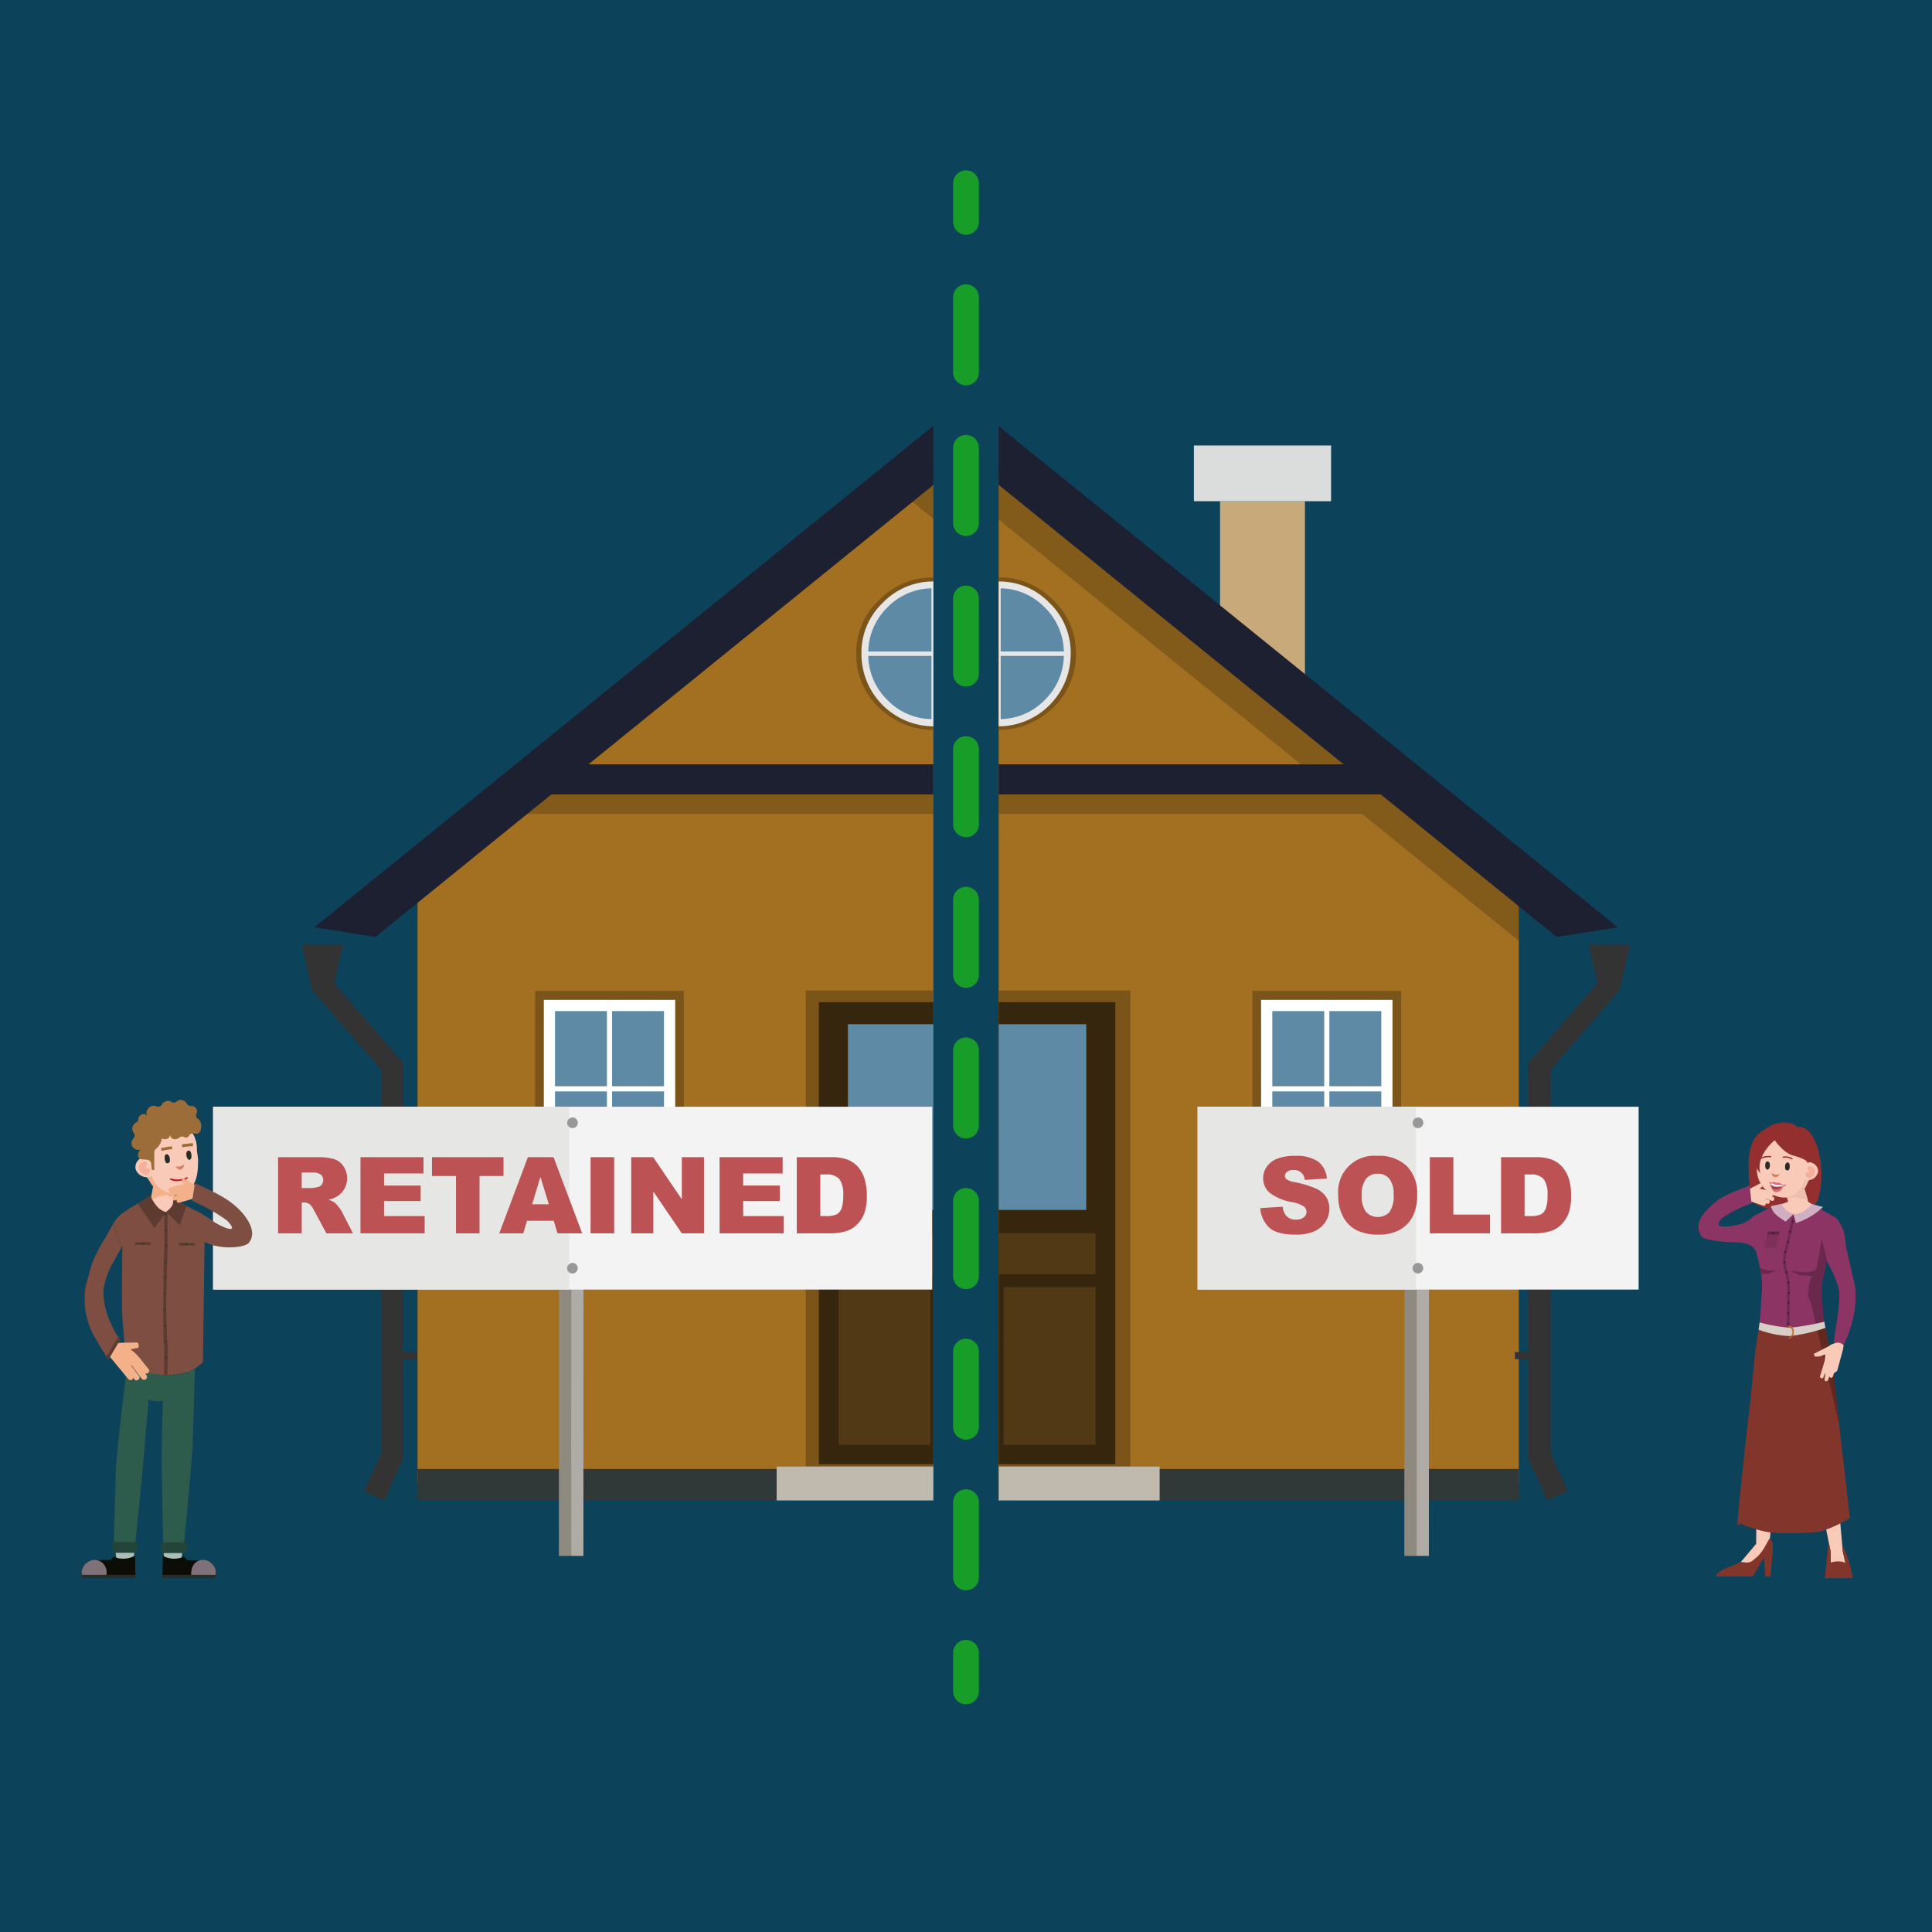
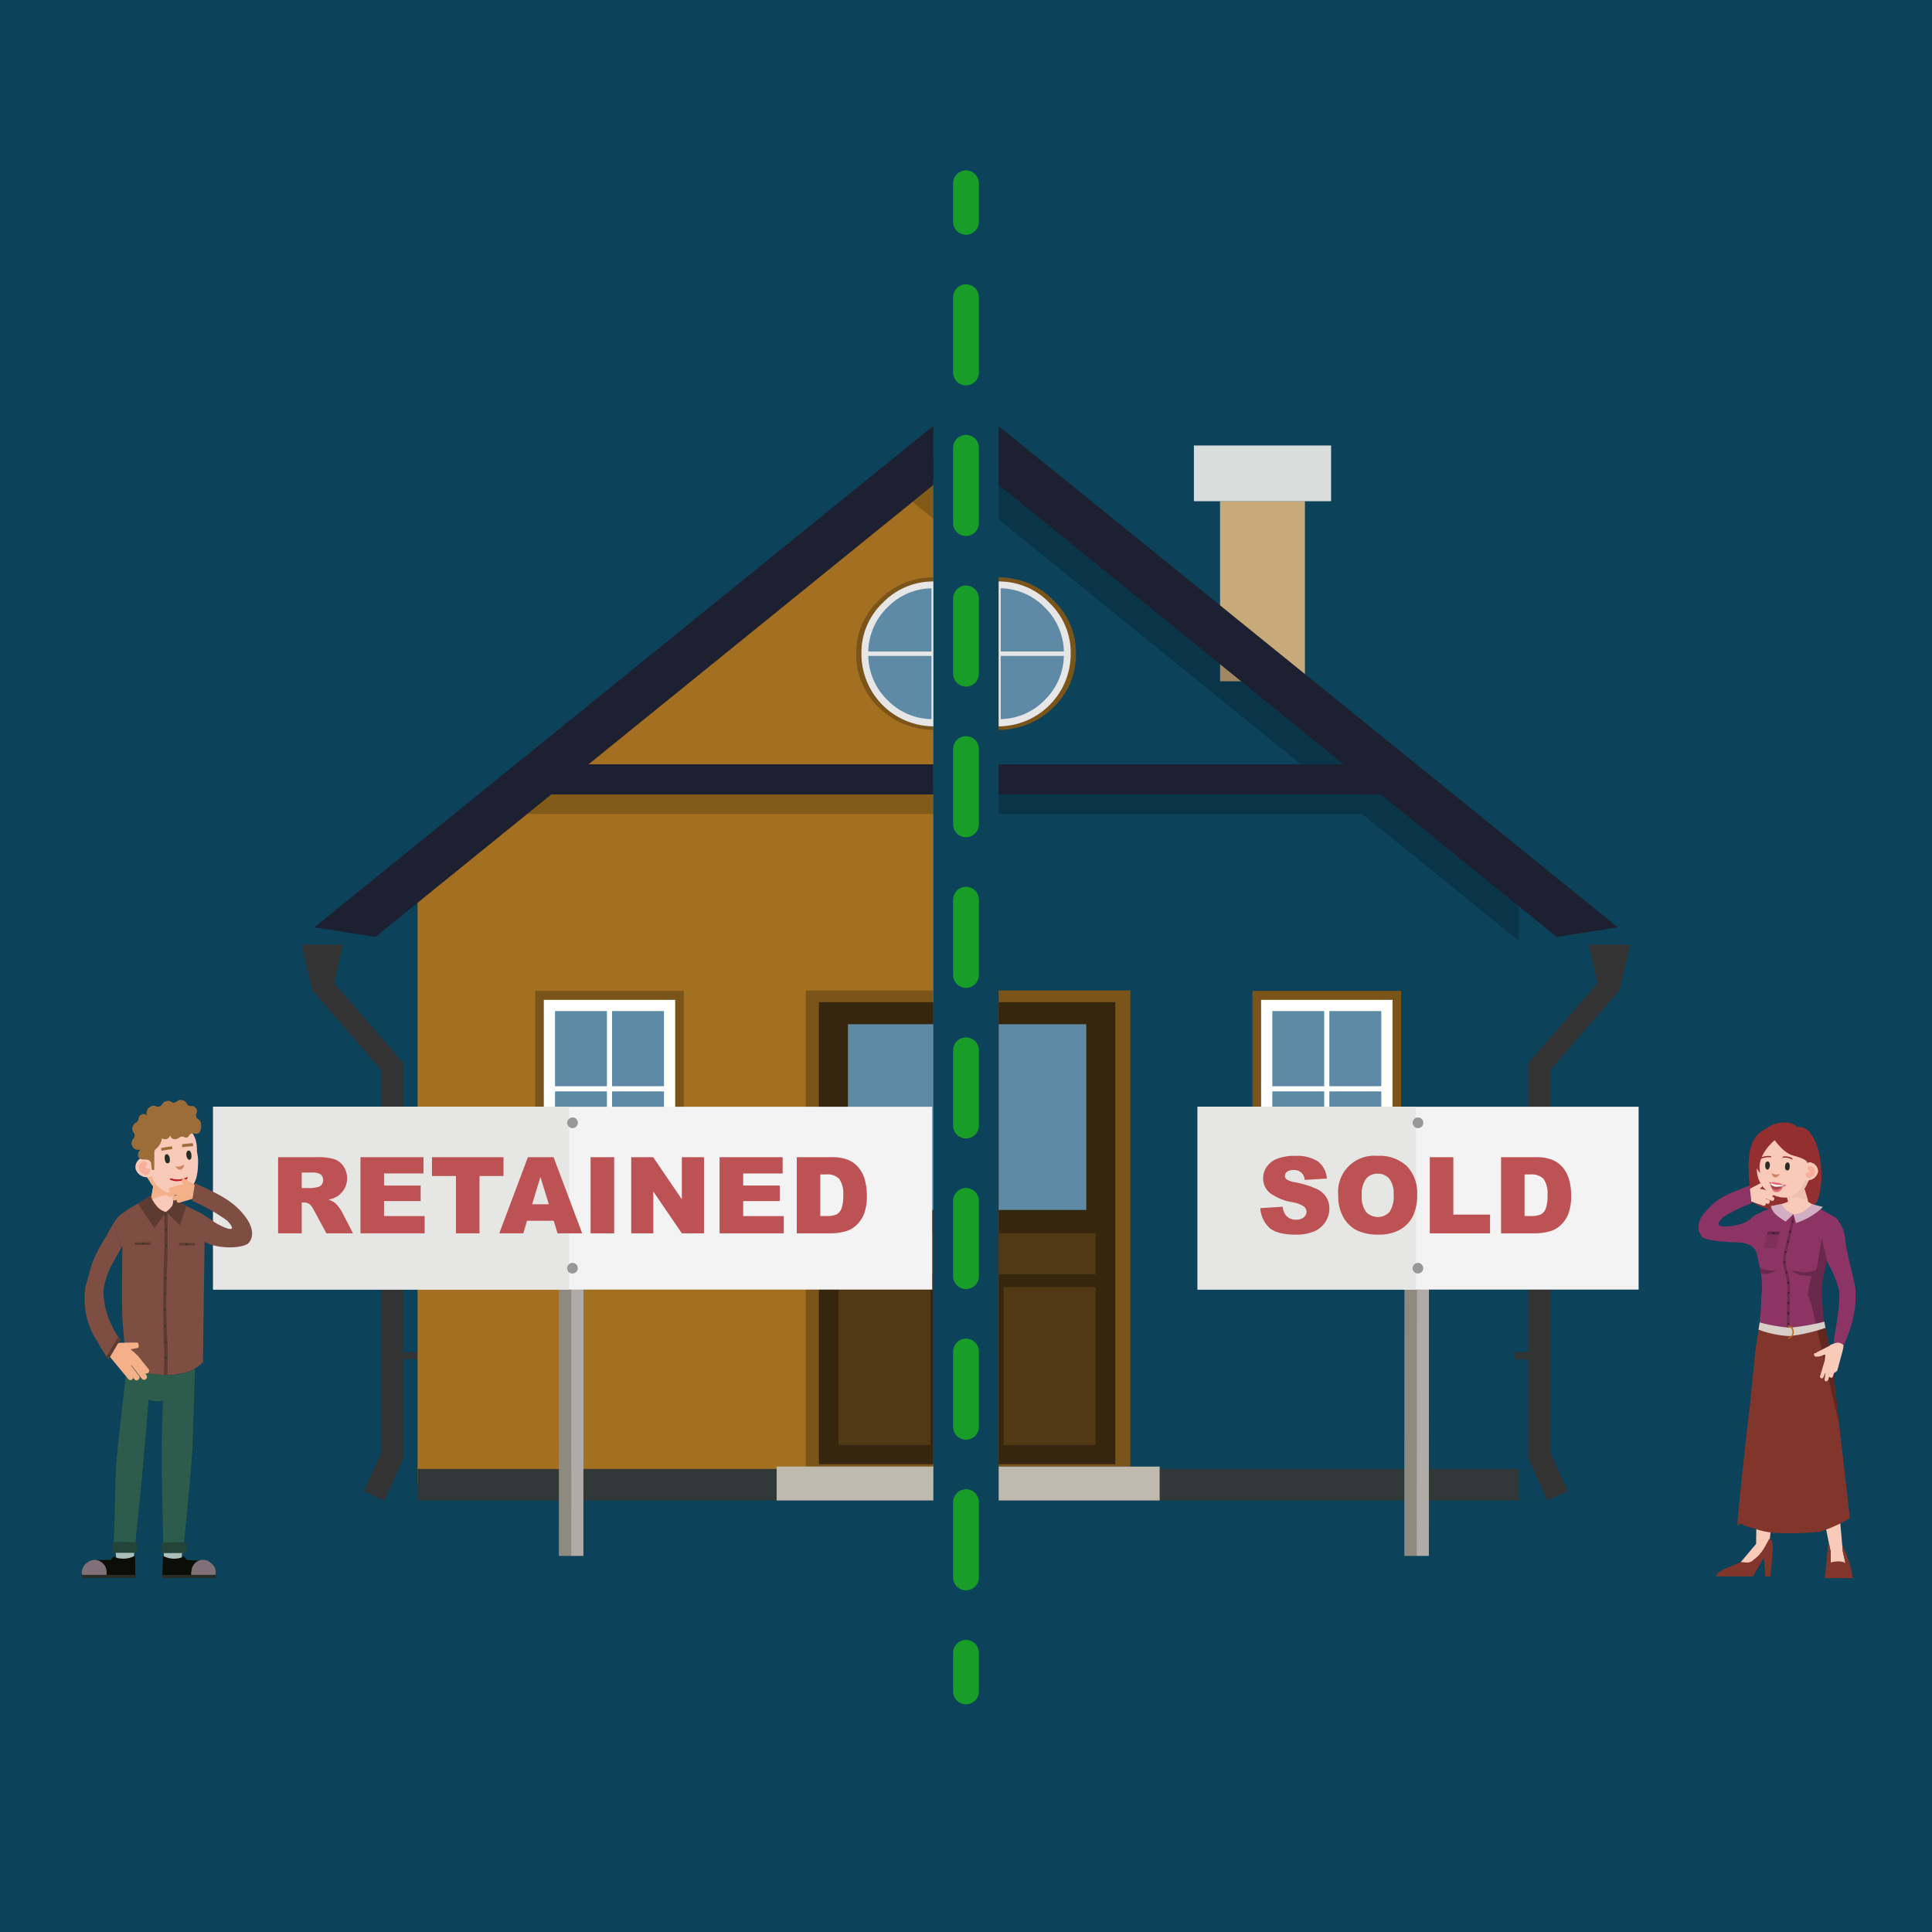
<svg xmlns="http://www.w3.org/2000/svg" width="300" height="300" viewBox="0 0 300 300">
  <defs>
    <style>.cls-1,.cls-23,.cls-3,.cls-4{fill:none;}.cls-2{fill:#0c425a;}.cls-3,.cls-4{stroke:#179d28;stroke-linecap:round;stroke-width:4px;}.cls-23,.cls-3,.cls-4{stroke-miterlimit:10;}.cls-4{stroke-dasharray:11.694 11.694;}.cls-5{clip-path:url(#clip-path);}.cls-6{fill:#c8a97a;}.cls-7{fill:#dbdddc;}.cls-8{fill:#a37021;}.cls-10,.cls-12,.cls-18,.cls-20,.cls-21,.cls-35,.cls-37,.cls-8,.cls-9{fill-rule:evenodd;}.cls-62,.cls-9{opacity:0.2;}.cls-10,.cls-11{fill:#1c2031;}.cls-12{fill:#303838;}.cls-13{fill:#7a5419;}.cls-14{fill:#36260e;}.cls-15,.cls-21{fill:#5f8aa5;}.cls-16{fill:#513915;}.cls-17{fill:#c87e2c;}.cls-18{fill:#c0b9ad;}.cls-19{fill:#e6e6e6;}.cls-20{fill:#fff;}.cls-22{fill:#333;}.cls-23{stroke:#333;stroke-width:1.091px;}.cls-24{clip-path:url(#clip-path-2);}.cls-25{clip-path:url(#clip-path-3);}.cls-26{fill:#271a1f;}.cls-27{fill:#807178;}.cls-28{fill:#282e27;}.cls-29{fill:#8f8a80;}.cls-30{fill:#afaca8;}.cls-31{fill:#f3f3f3;}.cls-32{fill:#e6e6e5;}.cls-33{fill:#989898;}.cls-34{fill:#bc5253;}.cls-35,.cls-53{fill:#facab8;}.cls-36{fill:#f4b089;}.cls-37{fill:#f8ae99;}.cls-38{fill:#d08564;}.cls-39{fill:#272c26;}.cls-40{fill:#9c6d38;}.cls-41{fill:#7d4e41;}.cls-42{fill:#5e3b31;}.cls-43{fill:#363e1d;}.cls-44{fill:#abbeb7;}.cls-45{fill:#2e5c4c;}.cls-46{fill:#0b0d06;}.cls-47{fill:#234539;}.cls-48{fill:#bd1b25;}.cls-49{fill:#8c3565;}.cls-50{fill:#942f2f;}.cls-51{opacity:0.3;}.cls-52{opacity:0.1;}.cls-54{fill:#69284c;}.cls-55{fill:#82352b;}.cls-56{fill:#622820;}.cls-57{fill:#c46d22;}.cls-58{fill:#edbfae;}.cls-59{fill:#e36678;}.cls-60{fill:#fbfcfe;}.cls-61{fill:#a1464e;}.cls-63{opacity:0.4;}.cls-64{fill:#d6cec7;}.cls-65{fill:#d1aec1;}</style>
    <clipPath id="clip-path">
      <rect class="cls-1" x="44.777" y="64.657" width="100.153" height="170.999" />
    </clipPath>
    <clipPath id="clip-path-2">
      <rect class="cls-1" x="155.07" y="64.748" width="100.153" height="170.999" />
    </clipPath>
    <clipPath id="clip-path-3">
      <rect class="cls-1" x="143.481" y="-348.055" width="153.446" height="116.61" rx="11.529" />
    </clipPath>
  </defs>
  <g id="back">
    <rect class="cls-2" x="-9.648" y="-9.648" width="319.296" height="319.296" />
  </g>
  <g id="Layer_1" data-name="Layer 1">
    <line class="cls-3" x1="150" y1="28.453" x2="150" y2="34.453" />
    <line class="cls-4" x1="150" y1="46.147" x2="150" y2="250.795" />
    <line class="cls-3" x1="150" y1="256.642" x2="150" y2="262.642" />
    <g class="cls-5">
-       <rect class="cls-6" x="179.449" y="77.828" width="13.181" height="27.961" />
      <rect class="cls-7" x="175.388" y="69.176" width="21.302" height="8.652" />
      <polygon class="cls-8" points="225.832 230.406 64.834 230.406 64.834 136.79 144.998 74.438 225.832 135.366 225.832 230.406" />
      <polygon class="cls-9" points="225.832 136.922 207.901 122.407 207.901 121.715 207.047 121.715 144.976 71.47 138.273 75.158 195.746 121.715 78.097 121.715 78.097 126.392 201.519 126.392 225.832 146.087 225.832 136.922" />
      <polygon class="cls-10" points="241.212 143.996 144.976 66.094 48.811 143.996 58.301 145.483 145.011 75.241 231.722 145.483 241.212 143.996" />
      <rect class="cls-11" x="84.605" y="118.679" width="123.296" height="4.677" />
      <polygon class="cls-12" points="225.832 232.993 225.832 228.099 64.834 228.099 64.834 232.993 225.832 232.993 225.832 232.993" />
      <rect class="cls-13" x="125.118" y="153.797" width="40.4" height="73.933" />
      <g id="Symbol_9_0_Layer2_0_MEMBER_8_MEMBER_12_MEMBER_0_FILL" data-name="Symbol 9 0 Layer2 0 MEMBER 8 MEMBER 12 MEMBER 0 FILL">
        <path class="cls-14" d="M127.154,155.616h36.025V227.36H127.154Z" />
      </g>
      <g id="Symbol_9_0_Layer2_0_MEMBER_8_MEMBER_12_MEMBER_1_MEMBER_1_FILL" data-name="Symbol 9 0 Layer2 0 MEMBER 8 MEMBER 12 MEMBER 1 MEMBER 1 FILL">
        <path class="cls-15" d="M158.674,159.038V187.88H131.665V159.038Z" />
      </g>
      <g id="Symbol_9_0_Layer2_0_MEMBER_8_MEMBER_12_MEMBER_2_MEMBER_0_FILL" data-name="Symbol 9 0 Layer2 0 MEMBER 8 MEMBER 12 MEMBER 2 MEMBER 0 FILL">
        <path class="cls-16" d="M145.841,224.357V199.851h14.275v24.507Z" />
      </g>
      <g id="Symbol_9_0_Layer2_0_MEMBER_8_MEMBER_12_MEMBER_2_MEMBER_1_FILL" data-name="Symbol 9 0 Layer2 0 MEMBER 8 MEMBER 12 MEMBER 2 MEMBER 1 FILL">
        <path class="cls-16" d="M130.218,224.357V199.851h14.275v24.507Z" />
      </g>
      <g id="Symbol_9_0_Layer2_0_MEMBER_8_MEMBER_12_MEMBER_2_MEMBER_1_FILL-2" data-name="Symbol 9 0 Layer2 0 MEMBER 8 MEMBER 12 MEMBER 2 MEMBER 1 FILL">
        <path class="cls-16" d="M130.219,197.861V191.489H160.117v6.372Z" />
      </g>
      <g id="Symbol_9_0_Layer2_0_MEMBER_8_MEMBER_13_FILL" data-name="Symbol 9 0 Layer2 0 MEMBER 8 MEMBER 13 FILL">
        <path class="cls-17" d="M129.36,194.581a2.57,2.57,0,0,1,.858-1.96,2.812,2.812,0,0,1,4.044,0,2.57,2.57,0,0,1,.858,1.96,2.639,2.639,0,0,1-.858,2.022,2.765,2.765,0,0,1-2.022.858,2.93,2.93,0,0,1-2.88-2.88Z" />
      </g>
      <polygon class="cls-18" points="170.07 232.993 170.07 227.73 120.596 227.73 120.596 232.993 170.07 232.993 170.07 232.993" />
      <g id="Symbol_9_0_Layer2_0_MEMBER_8_MEMBER_21_MEMBER_0_FILL" data-name="Symbol 9 0 Layer2 0 MEMBER 8 MEMBER 21 MEMBER 0 FILL">
        <path class="cls-13" d="M145.011,89.666a11.57,11.57,0,0,0-8.498,3.499,11.196,11.196,0,0,0-3.562,8.373,11.326,11.326,0,0,0,3.562,8.373,12.226,12.226,0,0,0,16.997,0,11.327,11.327,0,0,0,3.562-8.373,11.196,11.196,0,0,0-3.562-8.373A11.57,11.57,0,0,0,145.011,89.666Z" />
      </g>
      <g id="Symbol_9_0_Layer2_0_MEMBER_8_MEMBER_21_MEMBER_1_FILL" data-name="Symbol 9 0 Layer2 0 MEMBER 8 MEMBER 21 MEMBER 1 FILL">
        <path class="cls-19" d="M145.011,90.291a10.826,10.826,0,0,0-7.936,3.312,10.693,10.693,0,0,0-3.312,7.936,11.248,11.248,0,0,0,22.496,0,10.694,10.694,0,0,0-3.312-7.936A10.826,10.826,0,0,0,145.011,90.291Z" />
      </g>
      <g id="Symbol_9_0_Layer2_0_MEMBER_8_MEMBER_21_MEMBER_2_MEMBER_0_FILL" data-name="Symbol 9 0 Layer2 0 MEMBER 8 MEMBER 21 MEMBER 2 MEMBER 0 FILL">
        <path class="cls-15" d="M144.636,101.852h-9.811a9.84,9.84,0,0,0,2.999,6.874,9.732,9.732,0,0,0,6.811,2.937Z" />
      </g>
      <g id="Symbol_9_0_Layer2_0_MEMBER_8_MEMBER_21_MEMBER_2_MEMBER_1_FILL" data-name="Symbol 9 0 Layer2 0 MEMBER 8 MEMBER 21 MEMBER 2 MEMBER 1 FILL">
        <path class="cls-15" d="M144.636,101.164V91.353a9.732,9.732,0,0,0-6.811,2.937,9.84,9.84,0,0,0-2.999,6.874Z" />
      </g>
      <g id="Symbol_9_0_Layer2_0_MEMBER_8_MEMBER_21_MEMBER_2_MEMBER_2_FILL" data-name="Symbol 9 0 Layer2 0 MEMBER 8 MEMBER 21 MEMBER 2 MEMBER 2 FILL">
        <path class="cls-15" d="M155.197,101.852h-9.811v9.811a9.732,9.732,0,0,0,6.811-2.937A9.84,9.84,0,0,0,155.197,101.852Z" />
      </g>
      <g id="Symbol_9_0_Layer2_0_MEMBER_8_MEMBER_21_MEMBER_2_MEMBER_3_FILL" data-name="Symbol 9 0 Layer2 0 MEMBER 8 MEMBER 21 MEMBER 2 MEMBER 3 FILL">
        <path class="cls-15" d="M145.386,91.353v9.811h9.811a9.84,9.84,0,0,0-3-6.874A9.732,9.732,0,0,0,145.386,91.353Z" />
      </g>
      <rect class="cls-13" x="83.098" y="153.861" width="23.09" height="42.905" transform="translate(189.285 350.627) rotate(-180)" />
      <polygon class="cls-20" points="104.844 155.258 84.442 155.258 84.442 195.37 104.844 195.37 104.844 155.258 104.844 155.258" />
      <path class="cls-21" d="M103.105,156.996v11.68H95.042v-11.68Zm-8.863,0v11.68H86.181v-11.68Zm-8.061,12.477H94.242v11.68H86.181v-11.68Zm0,12.48H94.242v11.678H86.181V181.953Zm8.861,11.678V181.953h8.064v11.678Zm8.064-12.477H95.042v-11.68h8.064v11.68Z" />
      <rect class="cls-13" x="184.478" y="153.861" width="23.09" height="42.905" transform="translate(392.047 350.627) rotate(-180)" />
      <polygon class="cls-20" points="206.224 155.258 185.822 155.258 185.822 195.37 206.224 195.37 206.224 155.258 206.224 155.258" />
      <path class="cls-21" d="M204.486,156.996v11.68h-8.064v-11.68Zm-8.863,0v11.68h-8.061v-11.68Zm-8.061,12.477h8.061v11.68h-8.061v-11.68Zm0,12.48h8.061v11.678h-8.061V181.953Zm8.861,11.678V181.953h8.064v11.678Zm8.064-12.477h-8.064v-11.68h8.064v11.68Z" />
      <polygon class="cls-22" points="53.262 146.694 51.789 153.061 51.662 152.409 62.511 164.935 62.637 165.248 62.637 165.587 62.637 226.07 62.637 226.445 62.483 226.786 59.677 232.993 56.51 231.561 59.316 225.354 59.162 226.07 59.162 165.587 59.289 166.238 48.441 153.713 48.314 153.061 46.842 146.694 53.262 146.694" />
      <line class="cls-23" x1="60.9" y1="175.552" x2="64.722" y2="175.552" />
      <line class="cls-23" x1="60.9" y1="210.499" x2="64.722" y2="210.499" />
      <polygon class="cls-22" points="236.69 146.694 238.163 153.061 238.29 152.409 227.441 164.935 227.314 165.248 227.314 165.587 227.314 226.07 227.314 226.445 227.468 226.786 230.275 232.993 233.442 231.561 230.635 225.354 230.79 226.07 230.79 165.587 230.663 166.238 241.511 153.713 241.638 153.061 243.11 146.694 236.69 146.694" />
      <line class="cls-23" x1="229.052" y1="175.552" x2="225.229" y2="175.552" />
      <line class="cls-23" x1="229.052" y1="210.499" x2="225.229" y2="210.499" />
    </g>
    <g class="cls-24">
      <rect class="cls-6" x="189.449" y="77.828" width="13.181" height="27.961" />
      <rect class="cls-7" x="185.388" y="69.176" width="21.302" height="8.652" />
-       <polygon class="cls-8" points="235.832 230.406 74.834 230.406 74.834 136.79 154.998 74.438 235.832 135.366 235.832 230.406" />
      <polygon class="cls-9" points="235.832 136.922 217.901 122.407 217.901 121.715 217.047 121.715 154.976 71.47 148.273 75.158 205.746 121.715 88.097 121.715 88.097 126.392 211.519 126.392 235.832 146.087 235.832 136.922" />
      <polygon class="cls-10" points="251.212 143.996 154.976 66.094 58.811 143.996 68.301 145.483 155.011 75.241 241.722 145.483 251.212 143.996" />
      <rect class="cls-11" x="94.605" y="118.679" width="123.296" height="4.677" />
      <polygon class="cls-12" points="235.832 232.993 235.832 228.099 74.834 228.099 74.834 232.993 235.832 232.993 235.832 232.993" />
      <rect class="cls-13" x="135.118" y="153.797" width="40.4" height="73.933" />
      <g id="Symbol_9_0_Layer2_0_MEMBER_8_MEMBER_12_MEMBER_0_FILL-2" data-name="Symbol 9 0 Layer2 0 MEMBER 8 MEMBER 12 MEMBER 0 FILL">
        <path class="cls-14" d="M137.154,155.616h36.025V227.36H137.154Z" />
      </g>
      <g id="Symbol_9_0_Layer2_0_MEMBER_8_MEMBER_12_MEMBER_1_MEMBER_1_FILL-2" data-name="Symbol 9 0 Layer2 0 MEMBER 8 MEMBER 12 MEMBER 1 MEMBER 1 FILL">
        <path class="cls-15" d="M168.674,159.038V187.88H141.665V159.038Z" />
      </g>
      <g id="Symbol_9_0_Layer2_0_MEMBER_8_MEMBER_12_MEMBER_2_MEMBER_0_FILL-2" data-name="Symbol 9 0 Layer2 0 MEMBER 8 MEMBER 12 MEMBER 2 MEMBER 0 FILL">
        <path class="cls-16" d="M155.841,224.357V199.851h14.275v24.507Z" />
      </g>
      <g id="Symbol_9_0_Layer2_0_MEMBER_8_MEMBER_12_MEMBER_2_MEMBER_1_FILL-3" data-name="Symbol 9 0 Layer2 0 MEMBER 8 MEMBER 12 MEMBER 2 MEMBER 1 FILL">
        <path class="cls-16" d="M140.218,224.357V199.851h14.275v24.507Z" />
      </g>
      <g id="Symbol_9_0_Layer2_0_MEMBER_8_MEMBER_12_MEMBER_2_MEMBER_1_FILL-4" data-name="Symbol 9 0 Layer2 0 MEMBER 8 MEMBER 12 MEMBER 2 MEMBER 1 FILL">
        <path class="cls-16" d="M140.219,197.861V191.489H170.117v6.372Z" />
      </g>
      <g id="Symbol_9_0_Layer2_0_MEMBER_8_MEMBER_13_FILL-2" data-name="Symbol 9 0 Layer2 0 MEMBER 8 MEMBER 13 FILL">
        <path class="cls-17" d="M139.36,194.581a2.57,2.57,0,0,1,.858-1.96,2.812,2.812,0,0,1,4.044,0,2.57,2.57,0,0,1,.858,1.96,2.639,2.639,0,0,1-.858,2.022,2.765,2.765,0,0,1-2.022.858,2.93,2.93,0,0,1-2.88-2.88Z" />
      </g>
      <polygon class="cls-18" points="180.07 232.993 180.07 227.73 130.596 227.73 130.596 232.993 180.07 232.993 180.07 232.993" />
      <g id="Symbol_9_0_Layer2_0_MEMBER_8_MEMBER_21_MEMBER_0_FILL-2" data-name="Symbol 9 0 Layer2 0 MEMBER 8 MEMBER 21 MEMBER 0 FILL">
        <path class="cls-13" d="M155.011,89.666a11.57,11.57,0,0,0-8.498,3.499,11.196,11.196,0,0,0-3.562,8.373,11.326,11.326,0,0,0,3.562,8.373,12.226,12.226,0,0,0,16.997,0,11.327,11.327,0,0,0,3.562-8.373,11.196,11.196,0,0,0-3.562-8.373A11.57,11.57,0,0,0,155.011,89.666Z" />
      </g>
      <g id="Symbol_9_0_Layer2_0_MEMBER_8_MEMBER_21_MEMBER_1_FILL-2" data-name="Symbol 9 0 Layer2 0 MEMBER 8 MEMBER 21 MEMBER 1 FILL">
        <path class="cls-19" d="M155.011,90.291a10.826,10.826,0,0,0-7.936,3.312,10.693,10.693,0,0,0-3.312,7.936,11.248,11.248,0,0,0,22.496,0,10.694,10.694,0,0,0-3.312-7.936A10.826,10.826,0,0,0,155.011,90.291Z" />
      </g>
      <g id="Symbol_9_0_Layer2_0_MEMBER_8_MEMBER_21_MEMBER_2_MEMBER_0_FILL-2" data-name="Symbol 9 0 Layer2 0 MEMBER 8 MEMBER 21 MEMBER 2 MEMBER 0 FILL">
        <path class="cls-15" d="M154.636,101.852h-9.811a9.84,9.84,0,0,0,2.999,6.874,9.732,9.732,0,0,0,6.811,2.937Z" />
      </g>
      <g id="Symbol_9_0_Layer2_0_MEMBER_8_MEMBER_21_MEMBER_2_MEMBER_1_FILL-2" data-name="Symbol 9 0 Layer2 0 MEMBER 8 MEMBER 21 MEMBER 2 MEMBER 1 FILL">
        <path class="cls-15" d="M154.636,101.164V91.353a9.732,9.732,0,0,0-6.811,2.937,9.84,9.84,0,0,0-2.999,6.874Z" />
      </g>
      <g id="Symbol_9_0_Layer2_0_MEMBER_8_MEMBER_21_MEMBER_2_MEMBER_2_FILL-2" data-name="Symbol 9 0 Layer2 0 MEMBER 8 MEMBER 21 MEMBER 2 MEMBER 2 FILL">
        <path class="cls-15" d="M165.197,101.852h-9.811v9.811a9.732,9.732,0,0,0,6.811-2.937A9.84,9.84,0,0,0,165.197,101.852Z" />
      </g>
      <g id="Symbol_9_0_Layer2_0_MEMBER_8_MEMBER_21_MEMBER_2_MEMBER_3_FILL-2" data-name="Symbol 9 0 Layer2 0 MEMBER 8 MEMBER 21 MEMBER 2 MEMBER 3 FILL">
        <path class="cls-15" d="M155.386,91.353v9.811h9.811a9.84,9.84,0,0,0-3-6.874A9.732,9.732,0,0,0,155.386,91.353Z" />
      </g>
      <rect class="cls-13" x="93.098" y="153.861" width="23.09" height="42.905" transform="translate(209.285 350.627) rotate(-180)" />
      <polygon class="cls-20" points="114.844 155.258 94.442 155.258 94.442 195.37 114.844 195.37 114.844 155.258 114.844 155.258" />
      <path class="cls-21" d="M113.105,156.996v11.68h-8.064v-11.68Zm-8.863,0v11.68H96.181v-11.68Zm-8.061,12.477h8.061v11.68H96.181v-11.68Zm0,12.48h8.061v11.678H96.181V181.953Zm8.861,11.678V181.953h8.064v11.678Zm8.064-12.477h-8.064v-11.68h8.064v11.68Z" />
      <rect class="cls-13" x="194.478" y="153.861" width="23.09" height="42.905" transform="translate(412.047 350.627) rotate(-180)" />
      <polygon class="cls-20" points="216.224 155.258 195.822 155.258 195.822 195.37 216.224 195.37 216.224 155.258 216.224 155.258" />
      <path class="cls-21" d="M214.486,156.996v11.68h-8.064v-11.68Zm-8.863,0v11.68h-8.061v-11.68Zm-8.061,12.477h8.061v11.68h-8.061v-11.68Zm0,12.48h8.061v11.678h-8.061V181.953Zm8.861,11.678V181.953h8.064v11.678Zm8.064-12.477h-8.064v-11.68h8.064v11.68Z" />
      <polygon class="cls-22" points="63.262 146.694 61.789 153.061 61.662 152.409 72.511 164.935 72.637 165.248 72.637 165.587 72.637 226.07 72.637 226.445 72.483 226.786 69.677 232.993 66.51 231.561 69.316 225.354 69.162 226.07 69.162 165.587 69.289 166.238 58.441 153.713 58.314 153.061 56.842 146.694 63.262 146.694" />
      <line class="cls-23" x1="70.9" y1="175.552" x2="74.722" y2="175.552" />
      <line class="cls-23" x1="70.9" y1="210.499" x2="74.722" y2="210.499" />
      <polygon class="cls-22" points="246.69 146.694 248.163 153.061 248.29 152.409 237.441 164.935 237.314 165.248 237.314 165.587 237.314 226.07 237.314 226.445 237.468 226.786 240.275 232.993 243.442 231.561 240.635 225.354 240.79 226.07 240.79 165.587 240.663 166.238 251.511 153.713 251.638 153.061 253.11 146.694 246.69 146.694" />
      <line class="cls-23" x1="239.052" y1="175.552" x2="235.229" y2="175.552" />
      <line class="cls-23" x1="239.052" y1="210.499" x2="235.229" y2="210.499" />
    </g>
    <g class="cls-25">
      <g id="Symbol_1_Newcz_0_Layer2_2_MEMBER_16_MEMBER_0_MEMBER_0_MEMBER_0_FILL" data-name="Symbol 1   Newcz 0 Layer2 2 MEMBER 16 MEMBER 0 MEMBER 0 MEMBER 0 FILL">
        <path class="cls-26" d="M249.349,4.097l-.412-15.67a17.133,17.133,0,0,1-10.516,2.062,13.094,13.094,0,0,1-3.712-.825l-1.649-.825-2.268,2.68q-.413.619-12.99.206l3.093,12.371Z" />
      </g>
      <g id="Symbol_1_Newcz_0_Layer2_2_MEMBER_17_MEMBER_0_MEMBER_0_MEMBER_0_FILL" data-name="Symbol 1   Newcz 0 Layer2 2 MEMBER 17 MEMBER 0 MEMBER 0 MEMBER 0 FILL">
        <path class="cls-27" d="M225.225,4.51q3.093,0,2.062-4.742a8.723,8.723,0,0,0-2.68-5.773A8.392,8.392,0,0,0,218.421-8.48a8.868,8.868,0,0,0-6.392,2.887q-3.094,2.887-3.093,5.98-.206,4.124,2.887,4.536a38.75,38.75,0,0,0,6.804-.825Z" />
      </g>
      <g id="Symbol_1_Newcz_0_Layer2_2_MEMBER_18_MEMBER_0_MEMBER_0_MEMBER_0_FILL" data-name="Symbol 1   Newcz 0 Layer2 2 MEMBER 18 MEMBER 0 MEMBER 0 MEMBER 0 FILL">
        <path class="cls-28" d="M208.936,5.334h40.413V2.86H208.936Z" />
      </g>
      <g id="Symbol_1_Newcz_0_Layer2_2_MEMBER_19_MEMBER_0_MEMBER_0_MEMBER_0_FILL" data-name="Symbol 1   Newcz 0 Layer2 2 MEMBER 19 MEMBER 0 MEMBER 0 MEMBER 0 FILL">
        <path class="cls-26" d="M280.895-9.511a18.157,18.157,0,0,1-7.835-.825l-3.093-1.237-.206,15.67h28.248L301.308-8.274l-12.99-.206-2.268-2.68A9.865,9.865,0,0,1,280.895-9.511Z" />
      </g>
      <g id="Symbol_1_Newcz_0_Layer2_2_MEMBER_20_MEMBER_0_MEMBER_0_MEMBER_0_FILL" data-name="Symbol 1   Newcz 0 Layer2 2 MEMBER 20 MEMBER 0 MEMBER 0 MEMBER 0 FILL">
        <path class="cls-27" d="M300.689-8.48a9.348,9.348,0,0,0-6.186,2.474,8.96,8.96,0,0,0-2.886,5.773Q290.998,4.51,293.885,4.51a34.023,34.023,0,0,0,6.598-.412,33.684,33.684,0,0,1,6.804.825q3.094-.206,3.093-4.536a10.132,10.132,0,0,0-3.093-5.979A10.078,10.078,0,0,0,300.689-8.48Z" />
      </g>
      <g id="Symbol_1_Newcz_0_Layer2_2_MEMBER_21_MEMBER_0_MEMBER_0_MEMBER_0_FILL" data-name="Symbol 1   Newcz 0 Layer2 2 MEMBER 21 MEMBER 0 MEMBER 0 MEMBER 0 FILL">
        <path class="cls-28" d="M310.174,2.86H269.761V5.334h40.413Z" />
      </g>
    </g>
    <polygon class="cls-29" points="86.802 176.502 86.801 179.166 86.781 241.601 88.683 241.601 88.704 176.502 86.802 176.502" />
    <polygon class="cls-30" points="88.707 176.502 88.706 179.167 88.686 241.601 90.591 241.602 90.612 176.503 88.707 176.502" />
    <rect class="cls-31" x="33.117" y="171.856" width="111.639" height="28.388" />
    <rect class="cls-32" x="33.069" y="171.846" width="55.313" height="28.387" />
    <path class="cls-33" d="M88.96,173.519a.829.829,0,1,1-.889.828.859.859,0,0,1,.889-.828" />
    <path class="cls-33" d="M88.948,196.099a.827.827,0,1,1-.889.828.859.859,0,0,1,.889-.828" />
    <path class="cls-34" d="M43.183,191.51V179.688h6.089a8.857,8.857,0,0,1,2.589.29,2.754,2.754,0,0,1,1.443,1.077,3.337,3.337,0,0,1-1.025,4.769,4.387,4.387,0,0,1-1.282.468,3.664,3.664,0,0,1,.95.435,3.734,3.734,0,0,1,.585.622,4.676,4.676,0,0,1,.512.734l1.768,3.426H50.684l-1.952-3.613a2.761,2.761,0,0,0-.661-.911,1.536,1.536,0,0,0-.895-.275h-.322V191.51Zm3.67-7.032h1.54a5.522,5.522,0,0,0,.968-.161.966.966,0,0,0,.593-.371,1.199,1.199,0,0,0-.133-1.564,2.198,2.198,0,0,0-1.363-.307H46.852Z" />
    <path class="cls-34" d="M55.973,179.688h9.791v2.524H59.635v1.879h5.684v2.411H59.635v2.33H65.94V191.51H55.973Z" />
    <path class="cls-34" d="M67.078,179.688H78.183v2.919H74.457V191.51H70.804v-8.903H67.078Z" />
    <path class="cls-34" d="M85.982,189.559H81.835l-.576,1.951H77.529l4.443-11.822H85.957L90.4,191.51H86.574Zm-.758-2.557-1.305-4.25-1.291,4.25Z" />
    <path class="cls-34" d="M91.706,179.688h3.661V191.51H91.706Z" />
    <path class="cls-34" d="M98.013,179.688h3.412l4.451,6.541v-6.541h3.443V191.51H105.876l-4.428-6.491V191.51H98.013Z" />
    <path class="cls-34" d="M111.738,179.688h9.791v2.524H115.4v1.879h5.685v2.411H115.4v2.33h6.306V191.51h-9.968Z" />
    <path class="cls-34" d="M123.723,179.688H129.15a6.493,6.493,0,0,1,2.593.435,4.213,4.213,0,0,1,1.633,1.25,5.181,5.181,0,0,1,.935,1.895,8.806,8.806,0,0,1,.29,2.291,7.943,7.943,0,0,1-.432,2.939,4.861,4.861,0,0,1-1.197,1.75,3.917,3.917,0,0,1-1.645.94,8.491,8.491,0,0,1-2.178.322h-5.428Zm3.653,2.677v6.46h.895A3.772,3.772,0,0,0,129.9,188.57a1.72,1.72,0,0,0,.758-.887,5.578,5.578,0,0,0,.274-2.053,3.979,3.979,0,0,0-.613-2.572,2.591,2.591,0,0,0-2.032-.694Z" />
    <polygon class="cls-29" points="218.084 176.502 218.084 179.166 218.063 241.601 219.966 241.601 219.987 176.502 218.084 176.502" />
    <polygon class="cls-30" points="219.989 176.502 219.989 179.167 219.968 241.601 221.873 241.602 221.894 176.503 219.989 176.502" />
    <rect class="cls-31" x="185.976" y="171.856" width="68.469" height="28.388" />
    <rect class="cls-32" x="185.947" y="171.849" width="33.924" height="28.387" />
    <path class="cls-33" d="M220.243,173.519a.829.829,0,1,1-.889.828.859.859,0,0,1,.889-.828" />
    <path class="cls-33" d="M220.23,196.099a.827.827,0,1,1-.889.828.859.859,0,0,1,.889-.828" />
    <path class="cls-34" d="M195.697,187.599l3.477-.218a2.649,2.649,0,0,0,.459,1.29,1.933,1.933,0,0,0,1.613.718,1.782,1.782,0,0,0,1.205-.367,1.098,1.098,0,0,0,.424-.851,1.086,1.086,0,0,0-.403-.822,4.661,4.661,0,0,0-1.871-.685,7.955,7.955,0,0,1-3.427-1.436,2.886,2.886,0,0,1-1.032-2.282,3.103,3.103,0,0,1,.527-1.722,3.512,3.512,0,0,1,1.589-1.274,7.426,7.426,0,0,1,2.907-.464,5.95,5.95,0,0,1,3.456.843,3.64,3.64,0,0,1,1.415,2.682l-3.443.202a1.609,1.609,0,0,0-1.79-1.524,1.467,1.467,0,0,0-.96.27.829.829,0,0,0-.322.657.657.657,0,0,0,.266.509,3.01,3.01,0,0,0,1.226.436,15.352,15.352,0,0,1,3.432,1.044,3.612,3.612,0,0,1,1.508,1.311,3.323,3.323,0,0,1,.472,1.75,3.743,3.743,0,0,1-.629,2.097,3.936,3.936,0,0,1-1.758,1.456,7.112,7.112,0,0,1-2.847.495q-3.016,0-4.178-1.161A4.583,4.583,0,0,1,195.697,187.599Z" />
    <path class="cls-34" d="M207.803,185.606a5.598,5.598,0,0,1,6.104-6.121,6.182,6.182,0,0,1,4.549,1.585,5.976,5.976,0,0,1,1.597,4.44,7.283,7.283,0,0,1-.697,3.399,4.985,4.985,0,0,1-2.017,2.064,6.652,6.652,0,0,1-3.286.737,7.563,7.563,0,0,1-3.31-.637,4.984,4.984,0,0,1-2.125-2.016A6.697,6.697,0,0,1,207.803,185.606Zm3.653.017a3.964,3.964,0,0,0,.665,2.572,2.517,2.517,0,0,0,3.633.016,4.365,4.365,0,0,0,.645-2.749,3.654,3.654,0,0,0-.674-2.44,2.303,2.303,0,0,0-1.826-.769,2.22,2.22,0,0,0-1.774.782A3.978,3.978,0,0,0,211.456,185.623Z" />
    <path class="cls-34" d="M222.02,179.688h3.653v8.911h5.701V191.51h-9.354Z" />
    <path class="cls-34" d="M233.084,179.688h5.428a6.493,6.493,0,0,1,2.593.435,4.213,4.213,0,0,1,1.633,1.25,5.183,5.183,0,0,1,.936,1.895,8.81,8.81,0,0,1,.29,2.291,7.943,7.943,0,0,1-.432,2.939,4.861,4.861,0,0,1-1.197,1.75,3.917,3.917,0,0,1-1.645.94,8.492,8.492,0,0,1-2.178.322H233.084Zm3.653,2.677v6.46h.895a3.771,3.771,0,0,0,1.629-.254,1.72,1.72,0,0,0,.758-.887,5.578,5.578,0,0,0,.274-2.053,3.979,3.979,0,0,0-.613-2.572,2.591,2.591,0,0,0-2.032-.694Z" />
    <path class="cls-35" d="M25.017,174.295c2.72-.485,5.694.775,5.557,4.408.048.309.175,1.051.179,1.353.042,2.777-.464,4.846-2.917,5.283a4.336,4.336,0,0,1-.777.061c-.012.029-.028.048-.039.08l-.256,2.117q-.009.333-.591.512a2.581,2.581,0,0,1-1.019.119,1.859,1.859,0,0,1-1.085-.744,2.091,2.091,0,0,1-.67-1.058l.427-2.279a4.622,4.622,0,0,1-.307-.416,6.196,6.196,0,0,1-1.487-3.202C21.549,177.387,22.297,174.78,25.017,174.295Z" />
    <g id="Symbol_9ashasd_0_Layer2_0_MEMBER_16_MEMBER_27_FILL" data-name="Symbol 9ashasd 0 Layer2 0 MEMBER 16 MEMBER 27 FILL">
      <path class="cls-36" d="M27.015,185.516a6.335,6.335,0,0,0-2.343.306,10.733,10.733,0,0,1-1.251.458l.361-2.066a2.773,2.773,0,0,1-.512-.729c-.328-.59-.554-.85-.538-.971l.514-.862a.554.554,0,0,0,.212-.193l.15-.276-.032,1.035a2.876,2.876,0,0,0,.782,1.853,4.22,4.22,0,0,0,1.455,1.018,4.393,4.393,0,0,0,1.036.292,2.371,2.371,0,0,0,.853.007Z" />
    </g>
    <path class="cls-35" d="M22.309,179.699c.837-.139.656.521,1.124,1.553.728.923.585,1.379-.252,1.518a1.879,1.879,0,0,1-2.125-1.239A1.57,1.57,0,0,1,22.309,179.699Z" />
    <path class="cls-37" d="M21.709,180.778a1.04,1.04,0,0,0,.242,1.332c.391.298.78.503,1.125.14s.303-.789.01-.798-.567-.085-.452-.289.198-.209.233-.428-.322-.381-.322-.381A.84.84,0,0,0,21.709,180.778Z" />
    <g id="Symbol_9ashasd_0_Layer2_0_MEMBER_16_MEMBER_29_FILL" data-name="Symbol 9ashasd 0 Layer2 0 MEMBER 16 MEMBER 29 FILL">
      <path class="cls-38" d="M28.089,181.607q-.442.126-.877-.517a1.027,1.027,0,0,0,.724.007,1.548,1.548,0,0,0,.518-.199l.151-.106-.093.379A.674.674,0,0,1,28.089,181.607Z" />
    </g>
    <g id="Symbol_9ashasd_0_Layer2_0_MEMBER_16_MEMBER_30_FILL" data-name="Symbol 9ashasd 0 Layer2 0 MEMBER 16 MEMBER 30 FILL">
      <path class="cls-39" d="M26.167,179.397a.822.822,0,0,1,.191.474q.106.7-.295.752-.367.092-.473-.607-.104-.738.297-.79Q26.033,179.196,26.167,179.397Z" />
    </g>
    <g id="Symbol_9ashasd_0_Layer2_0_MEMBER_16_MEMBER_31_FILL" data-name="Symbol 9ashasd 0 Layer2 0 MEMBER 16 MEMBER 31 FILL">
      <path class="cls-39" d="M29.252,178.661q.365-.054.471.646.07.698-.297.79-.147.029-.28-.172a.821.821,0,0,1-.191-.474Q28.847,178.79,29.252,178.661Z" />
    </g>
    <g id="Symbol_9ashasd_0_Layer2_0_MEMBER_16_MEMBER_33_FILL" data-name="Symbol 9ashasd 0 Layer2 0 MEMBER 16 MEMBER 33 FILL">
      <path class="cls-40" d="M26.711,178.007l.049.427a12.789,12.789,0,0,0-1.682.28l-.085-.429A11.977,11.977,0,0,1,26.711,178.007Z" />
    </g>
    <g id="Symbol_9ashasd_0_Layer2_0_MEMBER_16_MEMBER_34_FILL" data-name="Symbol 9ashasd 0 Layer2 0 MEMBER 16 MEMBER 34 FILL">
      <path class="cls-40" d="M29.945,177.518l.047.465a15.214,15.214,0,0,0-1.711.162l-.011-.463Q29.474,177.527,29.945,177.518Z" />
    </g>
    <path class="cls-41" d="M18.695,188.633a22.313,22.313,0,0,1,2.707-1.734l2.03-1.226a5.205,5.205,0,0,0,.592,1.269A2.141,2.141,0,0,0,25.8,188.21a1.097,1.097,0,0,0,1.142-1.015L26.9,186.138c3.073,1.72,3.646,1.859,4.339,2.293,1.783,1.118,5.751,3.296.567,4.353-.053.011-.042.211-.042.211l-.253,18.56-.676.549a5.802,5.802,0,0,1-1.311.804,10.823,10.823,0,0,1-4.06.592,19.671,19.671,0,0,1-5.836-1.1l-.592-7.274q-.127-1.734-.085-6.682l.042-4.948-.136.24-1.217-3.793A5.048,5.048,0,0,1,18.695,188.633Z" />
    <path class="cls-41" d="M13.252,199.903l.973-3.51a22.319,22.319,0,0,1,2.272-4.419c.426-.827.805-1.498,1.142-2.03l1.217,3.793-1.344,2.381a12.066,12.066,0,0,0-1.438,4.187,11.59,11.59,0,0,0,1.269,5.456,9.775,9.775,0,0,0,1.353,2.284L16.835,211.09q-.93-1.353-1.734-2.792a11.977,11.977,0,0,1-1.819-4.694A13.805,13.805,0,0,1,13.252,199.903Z" />
    <path class="cls-42" d="M25.497,188.232s.111,4.959,0,6.353-.138,7.395-.138,8.032.001,5.682.094,6.213.009,4.671.009,4.671h.545s.09-4.489,0-5.045-.217-5.176-.207-5.893.164-7.568.207-7.979,0-6.349,0-6.349Z" />
    <circle class="cls-43" cx="25.703" cy="188.517" r="0.173" />
    <circle class="cls-43" cx="25.8" cy="190.996" r="0.173" />
    <circle class="cls-43" cx="25.8" cy="193.475" r="0.173" />
-     <circle class="cls-43" cx="25.724" cy="195.954" r="0.173" />
    <circle class="cls-43" cx="25.648" cy="198.434" r="0.173" />
    <circle class="cls-43" cx="25.584" cy="200.912" r="0.173" />
    <circle class="cls-43" cx="25.584" cy="203.392" r="0.173" />
    <circle class="cls-43" cx="25.631" cy="205.871" r="0.173" />
    <circle class="cls-43" cx="25.703" cy="208.35" r="0.173" />
    <circle class="cls-43" cx="25.758" cy="210.829" r="0.173" />
    <rect class="cls-42" x="27.802" y="193.005" width="2.469" height="0.398" />
    <rect class="cls-42" x="20.939" y="192.904" width="2.469" height="0.398" />
    <circle class="cls-43" cx="28.93" cy="193.204" r="0.173" />
    <circle class="cls-43" cx="22.173" cy="193.103" r="0.173" />
    <g id="Symbol_1_Newcz_0_Layer2_2_MEMBER_13_MEMBER_0_MEMBER_0_MEMBER_0_FILL-2" data-name="Symbol 1 Newcz 0 Layer2 2 MEMBER 13 MEMBER 0 MEMBER 0 MEMBER 0 FILL-2">
      <path class="cls-44" d="M28.169,242.174l-2.664.042-.211-2.368,3.13.042Z" />
    </g>
    <g id="Symbol_1_Newcz_0_Layer2_2_MEMBER_14_MEMBER_0_MEMBER_0_MEMBER_0_FILL-2" data-name="Symbol 1 Newcz 0 Layer2 2 MEMBER 14 MEMBER 0 MEMBER 0 MEMBER 0 FILL-2">
      <path class="cls-44" d="M17.85,239.891l3.087-.042-.169,2.368-2.707-.042Z" />
    </g>
    <g id="Symbol_1_Newcz_0_Layer2_2_MEMBER_15_MEMBER_0_MEMBER_0_MEMBER_0_FILL-2" data-name="Symbol 1 Newcz 0 Layer2 2 MEMBER 15 MEMBER 0 MEMBER 0 MEMBER 0 FILL-2">
      <path class="cls-45" d="M29.057,213.12l1.226-.549-.381,12.011q-.211,3.679-1.311,14.887l-3.256.042L25.124,228.176q-.042-.423.042-5.921l.127-4.779-.338.085a5.111,5.111,0,0,1-.931,0q-.761-.042-.93-.296L22.121,228.43q-.296,3.299-1.099,11.08l-3.341-.042.296-10.911q.042-1.734.888-9.135l.803-6.936a23.235,23.235,0,0,0,5.794,1.015A9.943,9.943,0,0,0,29.057,213.12Z" />
    </g>
    <g id="Symbol_1_Newcz_0_Layer2_2_MEMBER_16_MEMBER_0_MEMBER_0_MEMBER_0_FILL-2" data-name="Symbol 1 Newcz 0 Layer2 2 MEMBER 16 MEMBER 0 MEMBER 0 MEMBER 0 FILL-2">
      <path class="cls-46" d="M25.209,244.796l.085-3.214a3.514,3.514,0,0,0,2.157.423,2.689,2.689,0,0,0,.761-.169l.338-.169.465.549a11.103,11.103,0,0,0,2.664.042l-.634,2.538Z" />
    </g>
    <g id="Symbol_1_Newcz_0_Layer2_2_MEMBER_17_MEMBER_0_MEMBER_0_MEMBER_0_FILL-2" data-name="Symbol 1 Newcz 0 Layer2 2 MEMBER 17 MEMBER 0 MEMBER 0 MEMBER 0 FILL-2">
      <path class="cls-27" d="M30.157,244.881q-.635,0-.423-.973a1.789,1.789,0,0,1,.549-1.184,1.722,1.722,0,0,1,1.269-.507,1.819,1.819,0,0,1,1.311.592,1.695,1.695,0,0,1,.634,1.226q.042.846-.592.93a7.952,7.952,0,0,1-1.396-.169Z" />
    </g>
    <g id="Symbol_1_Newcz_0_Layer2_2_MEMBER_18_MEMBER_0_MEMBER_0_MEMBER_0_FILL-2" data-name="Symbol 1 Newcz 0 Layer2 2 MEMBER 18 MEMBER 0 MEMBER 0 MEMBER 0 FILL-2">
      <path class="cls-28" d="M33.498,245.05H25.209v-.507h8.289Z" />
    </g>
    <g id="Symbol_1_Newcz_0_Layer2_2_MEMBER_19_MEMBER_0_MEMBER_0_MEMBER_0_FILL-2" data-name="Symbol 1 Newcz 0 Layer2 2 MEMBER 19 MEMBER 0 MEMBER 0 MEMBER 0 FILL-2">
      <path class="cls-46" d="M18.738,242.005a3.727,3.727,0,0,0,1.607-.169l.634-.254.042,3.214H15.228l-.677-2.537,2.664-.042.465-.549A2.025,2.025,0,0,0,18.738,242.005Z" />
    </g>
    <g id="Symbol_1_Newcz_0_Layer2_2_MEMBER_20_MEMBER_0_MEMBER_0_MEMBER_0_FILL-2" data-name="Symbol 1 Newcz 0 Layer2 2 MEMBER 20 MEMBER 0 MEMBER 0 MEMBER 0 FILL-2">
      <path class="cls-27" d="M14.678,242.217a1.918,1.918,0,0,1,1.269.507,1.838,1.838,0,0,1,.592,1.184q.127.973-.465.973a6.983,6.983,0,0,1-1.353-.085,6.909,6.909,0,0,0-1.396.169q-.634-.043-.634-.931a2.14,2.14,0,0,1,1.988-1.819Z" />
    </g>
    <g id="Symbol_1_Newcz_0_Layer2_2_MEMBER_21_MEMBER_0_MEMBER_0_MEMBER_0_FILL-2" data-name="Symbol 1 Newcz 0 Layer2 2 MEMBER 21 MEMBER 0 MEMBER 0 MEMBER 0 FILL-2">
      <path class="cls-28" d="M12.733,244.543h8.289v.507H12.733Z" />
    </g>
    <g id="Symbol_1_Newcz_0_Layer2_2_MEMBER_22_MEMBER_0_MEMBER_0_MEMBER_0_FILL-2" data-name="Symbol 1 Newcz 0 Layer2 2 MEMBER 22 MEMBER 0 MEMBER 0 MEMBER 0 FILL-2">
      <path class="cls-47" d="M28.93,241.159H25.04V239.51h3.89Z" />
    </g>
    <g id="Symbol_1_Newcz_0_Layer2_2_MEMBER_23_MEMBER_0_MEMBER_0_MEMBER_0_FILL-2" data-name="Symbol 1 Newcz 0 Layer2 2 MEMBER 23 MEMBER 0 MEMBER 0 MEMBER 0 FILL-2">
      <path class="cls-47" d="M21.275,241.117H17.427v-1.649h3.849Z" />
    </g>
    <g id="Symbol_1_Newcz_0_Layer2_2_MEMBER_25_MEMBER_0_MEMBER_0_MEMBER_0_FILL" data-name="Symbol 1 Newcz 0 Layer2 2 MEMBER 25 MEMBER 0 MEMBER 0 MEMBER 0 FILL">
      <path class="cls-42" d="M26.858,187.027l.254-.846,1.819,1.1-1.015,3.003-2.115-2.115A3.773,3.773,0,0,0,26.858,187.027Z" />
    </g>
    <g id="Symbol_1_Newcz_0_Layer2_2_MEMBER_26_MEMBER_0_MEMBER_0_MEMBER_0_FILL" data-name="Symbol 1 Newcz 0 Layer2 2 MEMBER 26 MEMBER 0 MEMBER 0 MEMBER 0 FILL">
      <path class="cls-42" d="M25.8,188.21l-1.818,2.495-2.537-3.764,1.818-1.226a9.333,9.333,0,0,0,.973,1.438A2.799,2.799,0,0,0,25.8,188.21Z" />
    </g>
    <g id="Symbol_1_Newcz_0_Layer2_3_MEMBER_20_MEMBER_0_MEMBER_0_MEMBER_0_FILL-2" data-name="Symbol 1 Newcz 0 Layer2 3 MEMBER 20 MEMBER 0 MEMBER 0 MEMBER 0 FILL-2">
      <path class="cls-48" d="M26.405,183.022c-.074.086-.013.172.177.216a2.097,2.097,0,0,0,1.128.156,5.073,5.073,0,0,0,1.068-.19.454.454,0,0,0,.34-.27c.086-.176.033-.201-.127-.115a3.198,3.198,0,0,1-2.278.201C26.546,182.989,26.442,182.977,26.405,183.022Z" />
    </g>
    <path class="cls-40" d="M20.717,176.774a.667.667,0,0,0,.066-.854.983.983,0,0,1-.036-1.243.932.932,0,0,1,.355-.352.729.729,0,0,0,.392-.596.756.756,0,0,1,.429-.626.638.638,0,0,1,.889.154c.011.016.022.033.032.049a1.151,1.151,0,0,1,.604-1.511l.042-.017a.939.939,0,0,1,.742-.004.707.707,0,0,0,.917-.27,1.126,1.126,0,0,1,.744-.53.764.764,0,0,1,.67.104.7.7,0,0,0,.897-.058.893.893,0,0,1,.899-.172.945.945,0,0,1,.639.502.695.695,0,0,0,.745.385.793.793,0,0,1,.743.431.74.74,0,0,1,.015.747.685.685,0,0,0,.276.873c.292.171.525.543.448,1.322-.091.921-.586,1.025-1.052.904a.695.695,0,0,0-.808.331.609.609,0,0,1-.39.29.39.39,0,0,1-.347-.058.68.68,0,0,0-.8.091.895.895,0,0,1-.405.186.72.72,0,0,1-.992-.62.817.817,0,0,1-1.282.519,2.557,2.557,0,0,1-.928,1.638.684.684,0,0,0-.254.53l-.014,2.769-.37-.036-.118-.974a.632.632,0,0,0-.222-.43.884.884,0,0,0-.395-.173l-.497-.029c-.31,0-.778-.068-.899-.467a1.095,1.095,0,0,1,.331-1.02l-.018-.06a1.019,1.019,0,0,1-1.275-1.321A1.137,1.137,0,0,1,20.717,176.774Z" />
    <polygon class="cls-42" points="16.834 211.09 18.695 208.045 18.36 207.601 16.541 210.655 16.834 211.09" />
    <circle class="cls-43" cx="16.854" cy="210.598" r="0.173" />
    <g id="Symbol_1_Newcz_0_Layer2_2_MEMBER_27_MEMBER_0_MEMBER_0_MEMBER_0_FILL-5" data-name="Symbol 1 Newcz 0 Layer2 2 MEMBER 27 MEMBER 0 MEMBER 0 MEMBER 0 FILL-5">
      <path class="cls-36" d="M18.357,208.553h.085l.127-.042,2.495-.042q.465-.085.465.423.085.465-.423.465l-.846.169.549.423.719.719,1.522,1.903a.415.415,0,0,1-.085.634.581.581,0,0,1-.423.085l.169.211a.435.435,0,0,1-.021.615l-.022.019q-.338.296-.677-.085l-1.48-1.945-.042-.042-.169-.085,1.269,1.649a.374.374,0,0,1-.085.592.38.38,0,0,1-.338.127.357.357,0,0,1-.296-.211l-.169-.169-.127.211a.435.435,0,0,1-.616-.021l-.019-.021-2.834-3.426Z" />
    </g>
    <g id="Symbol_1_Newcz_0_Layer2_2_MEMBER_1_MEMBER_0_MEMBER_0_MEMBER_0_FILL" data-name="Symbol 1   Newcz 0 Layer2 2 MEMBER 1 MEMBER 0 MEMBER 0 MEMBER 0 FILL">
      <path class="cls-41" d="M31.235,188.42c2.761,2.088,6.363,3.623,4.05,1.125a28.694,28.694,0,0,0-5.424-3.071s.45-2.801.366-2.777c3.582,1.655,5.767,2.657,7.595,4.878.863,1.048,1.996,2.947.821,4.402-.708.877-5.081,1.155-7.226-.384C27.812,190.2,28.839,187.278,31.235,188.42Z" />
    </g>
    <g id="Symbol_1_Newcz_0_Layer2_2_MEMBER_27_MEMBER_0_MEMBER_0_MEMBER_0_FILL" data-name="Symbol 1   Newcz 0 Layer2 2 MEMBER 27 MEMBER 0 MEMBER 0 MEMBER 0 FILL">
      <path class="cls-36" d="M30.227,184.067l-.011-.061-.068-.081-1.392-.819q-.279-.249-.488.093-.249.279.093.488l.228.224-.545.058-.781.188-.849.24a.328.328,0,0,0-.205.463.459.459,0,0,0,.25.232l-.201.073a.344.344,0,0,0-.233.445q.106.339.491.222l.838-.286.046-.011.149.013-.574.173a.295.295,0,0,0-.187.434q.005.12.176.225a.282.282,0,0,0,.287-.02l.184-.044-.002.195a.344.344,0,0,0,.445.233l2.025-.586Z" />
    </g>
    <path class="cls-49" d="M268.313,192.862c-1.728-.126-3.698-.35-4.09-.889-1.109-1.525-.171-2.984.752-3.995,1.955-2.142,3.117-2.452,6.809-3.935-.084-.029.226,2.816.226,2.816a18.841,18.841,0,0,0-4.53,2.226c-1.395,1.36-.216,1.491,1.232,1.312,3.029-.373,3.1-1.423,4.073-1.821.345-.141,1.396-.676,1.396-.676.638,1.434-.824,9.976-1.29,7.156C272.487,192.602,269.825,192.972,268.313,192.862Z" />
    <path class="cls-50" d="M272.13,186.299a1.264,1.264,0,0,0,.657.767,10.39,10.39,0,0,0,4.447.978,10.195,10.195,0,0,0,4.398-.968,1.261,1.261,0,0,0,.658-.79c.107-.376.204-.763.287-1.164.941-4.554-.762-10.713-3.503-10.074-.647-1.004-3.02-.942-4.249-.171-1.87,1.175-3.896,1.646-3.139,9.283A10.87,10.87,0,0,0,272.13,186.299Z" />
    <path class="cls-49" d="M288.066,199.725q-1.341-5.632-1.475-6.571a10.727,10.727,0,0,0-.179-1.386,4.193,4.193,0,0,0-.536-1.52l-.536-.894-.402-.358-3.178-1.75-1.089.794c-1.078.546-2.952.895-4.027-.699l-.194-.304-2.687,1.021a13.262,13.262,0,0,0-2.737,3.579c1.637.897,1.867,3.418,1.867,3.418l.42,2.01a12.498,12.498,0,0,1,.271,3.42c-.156,1.345-.09,3.152-.425,5.403a15.799,15.799,0,0,0,4.884.95,13.727,13.727,0,0,0,5.17-1.163l-.153-.632a19.659,19.659,0,0,1-.715-3.978l.045-1.565a6.431,6.431,0,0,1,.358-1.341l.894-2.458L284.49,197.4a15.399,15.399,0,0,1,1.073,2.95q.268,1.699-.805,7.688,0,.849.358.715l1.207.045a21.781,21.781,0,0,0,1.073-2.816A15.595,15.595,0,0,0,288.066,199.725Z" />
    <polygon class="cls-51" points="274.477 191.251 276.353 191.251 276.257 191.687 274.382 191.687 274.477 191.251" />
    <polygon class="cls-52" points="276.257 191.687 275.797 193.786 273.922 193.786 274.382 191.687 276.257 191.687" />
    <g id="Symbol_1_Newczashhaww_0_Layer2_3_MEMBER_0_MEMBER_0_MEMBER_0_MEMBER_0_FILL" data-name="Symbol 1   Newczashhaww 0 Layer2 3 MEMBER 0 MEMBER 0 MEMBER 0 MEMBER 0 FILL">
      <path class="cls-53" d="M272.912,222.164l3.665.492-1.788,16.584v1.117l-2.727,2.905-2.011-.402,2.637-3.129Z" />
    </g>
    <g id="Symbol_1_Newczashhaww_0_Layer2_3_MEMBER_1_MEMBER_0_MEMBER_0_MEMBER_0_FILL" data-name="Symbol 1   Newczashhaww 0 Layer2 3 MEMBER 1 MEMBER 0 MEMBER 0 MEMBER 0 FILL">
      <path class="cls-53" d="M286.546,242.726l.358.715-2.637-.045v-2.414l-3.665-18.103,3.8-1.654,1.743,19.623Z" />
    </g>
    <g id="Symbol_1_Newczashhaww_0_Layer2_3_MEMBER_6_MEMBER_0_MEMBER_0_MEMBER_0_FILL" data-name="Symbol 1   Newczashhaww 0 Layer2 3 MEMBER 6 MEMBER 0 MEMBER 0 MEMBER 0 FILL">
      <path class="cls-54" d="M275.32,197.279l.536-.045-.626.313a2.128,2.128,0,0,1-1.788.134l-.224-.894a2.503,2.503,0,0,0,1.162.447A6.074,6.074,0,0,0,275.32,197.279Z" />
    </g>
    <g id="Symbol_1_Newczashhaww_0_Layer2_3_MEMBER_7_MEMBER_0_MEMBER_0_MEMBER_0_FILL" data-name="Symbol 1   Newczashhaww 0 Layer2 3 MEMBER 7 MEMBER 0 MEMBER 0 MEMBER 0 FILL">
      <path class="cls-55" d="M274.745,238.926l.089.045q.045,0,.224.179a2.396,2.396,0,0,1,.224,1.207q0,.626-.358,4.425h-.805l-.224-2.905-1.699,2.905H266.52a.983.983,0,0,1,.224-.536,6.206,6.206,0,0,1,1.833-.939l1.743-.76.939.089a1.506,1.506,0,0,0,.849-.268l.849-.715a7.02,7.02,0,0,0,1.162-1.609Z" />
    </g>
    <g id="Symbol_1_Newczashhaww_0_Layer2_3_MEMBER_8_MEMBER_0_MEMBER_0_MEMBER_0_FILL" data-name="Symbol 1   Newczashhaww 0 Layer2 3 MEMBER 8 MEMBER 0 MEMBER 0 MEMBER 0 FILL">
      <path class="cls-55" d="M286.993,242.145a19.536,19.536,0,0,1,.715,2.905h-4.336l.492-5.185h.179l.224,1.028v1.743a3.713,3.713,0,0,1,1.252-.179,2.281,2.281,0,0,1,.805.134l.268.134-.447-1.833-.089-1.028.358.76A9.582,9.582,0,0,1,286.993,242.145Z" />
    </g>
    <g id="Symbol_1_Newczashhaww_0_Layer2_3_MEMBER_10_MEMBER_0_MEMBER_0_MEMBER_0_FILL" data-name="Symbol 1   Newczashhaww 0 Layer2 3 MEMBER 10 MEMBER 0 MEMBER 0 MEMBER 0 FILL">
      <path class="cls-53" d="M280.972,186.733l.786.513-1.089.794a2.844,2.844,0,0,1-4.076-.775l-.145-.229,1.809-.633a3.096,3.096,0,0,1,1.216-.168h0A3.095,3.095,0,0,1,280.972,186.733Z" />
    </g>
    <path class="cls-55" d="M273.158,205.888c-.177,1.189-.377,2.496-.603,3.938l-.849,8.582c-.149.894-1.898,16.627-1.928,18.534.713-.742.885.034,1.332.034l1.546.464a11.403,11.403,0,0,0,3.248.588,40.611,40.611,0,0,0,6.765-.194,23.852,23.852,0,0,0,4.572-2.075c-.685-6.377-2.856-24.95-3.154-26.469l-.875-3.614a13.727,13.727,0,0,1-5.17,1.163A15.799,15.799,0,0,1,273.158,205.888Z" />
    <path class="cls-54" d="M283.029,202.873a22.057,22.057,0,0,1-.071-3.669l.727-3.547-.805-3.352-.626,3.799c-.089.447-.168,1.138-.496,1.198a7.374,7.374,0,0,1-1.654.268l-1.922-.268q0,.089.536.358a3.811,3.811,0,0,0,.894.358l1.743.134-.313.805-.353,2.11.492,1.162.898,3.876c.465-.158.872-.444,1.248-.604A20.454,20.454,0,0,1,283.029,202.873Z" />
    <path class="cls-56" d="M283.998,208.799c-.186-.763-.405-1.846-.649-3.18-.376.16-.804.327-1.269.485l3.483,15.032Q284.579,211.168,283.998,208.799Z" />
    <rect class="cls-57" x="277.96" y="206.759" width="0.408" height="0.221" />
    <path class="cls-35" d="M277.207,175.89c-2.41-.158-4.848,1.423-4.378,4.566-.011.273-.05.93-.025,1.193a4.4,4.4,0,0,0,3.98,4.295,3.781,3.781,0,0,0,.681-.022c.013.024.029.039.041.066l.428,1.814q.04.288.563.388a2.259,2.259,0,0,0,.896.005q.382-.064.87-.751a1.827,1.827,0,0,0,.479-.984l-.592-1.938a4.082,4.082,0,0,0,.227-.392,5.416,5.416,0,0,0,.981-2.925C281.477,178.426,279.617,176.048,277.207,175.89Z" />
    <g id="Symbol_9ashasd_0_Layer2_0_MEMBER_16_MEMBER_27_FILL-2" data-name="Symbol 9ashasd 0 Layer2 0 MEMBER 16 MEMBER 27 FILL">
      <path class="cls-58" d="M277.516,186.018a5.533,5.533,0,0,1,2.066.039,9.41,9.41,0,0,0,1.131.276l-.513-1.76a2.423,2.423,0,0,0,.374-.682c.228-.544.4-.792.373-.895l-.53-.699a.485.485,0,0,1-.203-.147l-.157-.225.128.896a2.514,2.514,0,0,1-.5,1.685,3.69,3.69,0,0,1-1.165,1.026,3.832,3.832,0,0,1-.872.354,2.068,2.068,0,0,1-.74.089Z" />
    </g>
    <path class="cls-35" d="M281.04,180.508c-.74-.04-.519.516-.826,1.458-.543.872-.374,1.254.366,1.294a1.642,1.642,0,0,0,1.726-1.282A1.372,1.372,0,0,0,281.04,180.508Z" />
    <path class="cls-37" d="M281.666,181.388a.909.909,0,0,1-.082,1.18c-.31.296-.629.513-.964.231s-.339-.657-.086-.692.484-.129.364-.295-.193-.163-.244-.349.243-.362.243-.362A.734.734,0,0,1,281.666,181.388Z" />
    <g id="Symbol_9ashasd_0_Layer2_0_MEMBER_16_MEMBER_29_FILL-2" data-name="Symbol 9ashasd 0 Layer2 0 MEMBER 16 MEMBER 29 FILL">
      <path class="cls-38" d="M275.613,182.815q.42.064.76-.54a1.01,1.01,0,0,1-.668.081,1.495,1.495,0,0,1-.498-.119l-.149-.077.123.32A.609.609,0,0,0,275.613,182.815Z" />
    </g>
    <g id="Symbol_9ashasd_0_Layer2_0_MEMBER_16_MEMBER_30_FILL-2" data-name="Symbol 9ashasd 0 Layer2 0 MEMBER 16 MEMBER 30 FILL">
      <path class="cls-39" d="M277.314,180.682a.694.694,0,0,0-.13.431q-.03.619.345.623.348.043.378-.576.025-.652-.351-.656Q277.418,180.494,277.314,180.682Z" />
    </g>
    <g id="Symbol_9ashasd_0_Layer2_0_MEMBER_16_MEMBER_31_FILL-2" data-name="Symbol 9ashasd 0 Layer2 0 MEMBER 16 MEMBER 31 FILL">
      <path class="cls-39" d="M274.472,180.351q-.343-.009-.373.61.003.613.351.656.138.01.242-.178a.696.696,0,0,0,.13-.431Q274.859,180.421,274.472,180.351Z" />
    </g>
    <g id="Symbol_9ashasd_0_Layer2_0_MEMBER_16_MEMBER_33_FILL-2" data-name="Symbol 9ashasd 0 Layer2 0 MEMBER 16 MEMBER 33 FILL">
      <path class="cls-50" d="M276.845,179.592l-.057.197a2.224,2.224,0,0,1,1.554.294l-.037-.245A2.244,2.244,0,0,0,276.845,179.592Z" />
    </g>
    <g id="Symbol_9ashasd_0_Layer2_0_MEMBER_16_MEMBER_34_FILL-2" data-name="Symbol 9ashasd 0 Layer2 0 MEMBER 16 MEMBER 34 FILL">
      <path class="cls-50" d="M273.45,179.728l.028.211a3.14,3.14,0,0,1,1.579-.236L275,179.528A2.925,2.925,0,0,0,273.45,179.728Z" />
    </g>
    <g id="Symbol_9ashasd_0_Layer2_0_MEMBER_16_MEMBER_21_FILL" data-name="Symbol 9ashasd 0 Layer2 0 MEMBER 16 MEMBER 21 FILL">
      <path class="cls-59" d="M275.758,183.672a1.944,1.944,0,0,1,.484,0,2.726,2.726,0,0,1,.636.333.291.291,0,0,0,.212-.03l.06-.03h.03q.121,0,.121.091t-.061.091l-.03.03-.212.061-.182.121a1.027,1.027,0,0,1-1.121.757q-.515-.03-.787-1.151l-.091-.182-.061-.091a.107.107,0,0,1,.121-.121.08.08,0,0,1,.091.091h.121a1.236,1.236,0,0,1,.424-.091.247.247,0,0,1,.182.061Z" />
    </g>
    <g id="Symbol_9ashasd_0_Layer2_0_MEMBER_16_MEMBER_22_FILL" data-name="Symbol 9ashasd 0 Layer2 0 MEMBER 16 MEMBER 22 FILL">
      <path class="cls-60" d="M276.818,184.248l-1.09.091a1.077,1.077,0,0,1-.787-.454l.121-.151a3.71,3.71,0,0,0,.757.242l1,.061Z" />
    </g>
    <g id="Symbol_9ashasd_0_Layer2_0_MEMBER_16_MEMBER_23_FILL" data-name="Symbol 9ashasd 0 Layer2 0 MEMBER 16 MEMBER 23 FILL">
      <path class="cls-61" d="M276.818,184.248l-.363.242a1.274,1.274,0,0,1-.787.242q-.576-.03-.727-.848a1.282,1.282,0,0,0,.848.394Z" />
    </g>
    <path class="cls-50" d="M273.098,176.129a6.752,6.752,0,0,0-1.08,3.007,5.348,5.348,0,0,0,1.329,3.04c-.763-2.753,2.232-5.125,2.232-5.125s1.37,1.993,2.867,2.385c2.504.656,2.17,1.172,2.17,1.172a.795.795,0,0,1,.844-.005c.253.114.565-2.41-2.268-4.498A4.691,4.691,0,0,0,273.098,176.129Z" />
    <g class="cls-62">
      <path d="M277.89,206.611c0-.054.017-5.368.063-5.922a10.859,10.859,0,0,0-.296-2.982c-.016-.06-.038-.13-.063-.212a5.547,5.547,0,0,1-.059-3.388c.168-.627.369-1.516.581-2.457.214-.948.436-1.927.663-2.828l-.416-.105c-.229.905-.451,1.888-.666,2.838-.212.937-.412,1.821-.577,2.44a6.017,6.017,0,0,0,.064,3.627c.024.075.044.14.058.195a10.516,10.516,0,0,1,.283,2.836c-.048.57-.064,5.736-.065,5.956Z" />
    </g>
    <circle class="cls-63" cx="278.363" cy="189.667" r="0.147" />
    <circle class="cls-63" cx="277.975" cy="191.251" r="0.147" />
    <circle class="cls-63" cx="275.367" cy="191.469" r="0.147" />
    <circle class="cls-63" cx="277.639" cy="192.834" r="0.147" />
    <circle class="cls-63" cx="277.239" cy="194.418" r="0.147" />
    <circle class="cls-63" cx="277.091" cy="196.002" r="0.147" />
    <circle class="cls-63" cx="277.386" cy="197.585" r="0.147" />
    <circle class="cls-63" cx="277.68" cy="199.169" r="0.147" />
    <circle class="cls-63" cx="277.744" cy="200.753" r="0.147" />
    <circle class="cls-63" cx="277.711" cy="202.337" r="0.147" />
    <circle class="cls-63" cx="277.675" cy="203.92" r="0.147" />
    <circle class="cls-63" cx="277.675" cy="205.555" r="0.147" />
    <path class="cls-64" d="M273.071,206.47a15.699,15.699,0,0,0,4.816.998,25.947,25.947,0,0,0,5.567-1.278l-.176-.958a35.221,35.221,0,0,1-5.37.933,25.367,25.367,0,0,1-4.67-.82Z" />
    <path class="cls-57" d="M277.634,206.055a.735.735,0,0,1,.688.803c-.012.722-.513.85-.606.85s.012.163.012.163a1.049,1.049,0,0,0,.816-1.095.881.881,0,0,0-.909-.908Z" />
    <g id="Symbol_1_Newczashhaww_0_Layer2_3_MEMBER_2_MEMBER_0_MEMBER_0_MEMBER_0_FILL" data-name="Symbol 1   Newczashhaww 0 Layer2 3 MEMBER 2 MEMBER 0 MEMBER 0 MEMBER 0 FILL">
      <path class="cls-53" d="M284.087,208.977l.134-.134.536-.224.536-.134a1.338,1.338,0,0,1,.983.402l-.089.626-.894,3.308-.224.224q-.357.089-.402.581l-.089.179-.224.179-.313-.224-.179.536q-.179.224-.358.179t-.179-.313l.134-.894h-.089l-.179.492q-.134.313-.358.268a.301.301,0,0,1-.179-.447l.67-2.235.089-.804q.045-.313-.268-.134a2.217,2.217,0,0,1-1.341.224l-.089-.179q-.089-.179,0-.268l.045-.045.224-.045V210.05Z" />
    </g>
    <g id="Symbol_1_Newcz_0_Layer2_2_MEMBER_25_MEMBER_0_MEMBER_0_MEMBER_0_FILL-2" data-name="Symbol 1   Newcz 0 Layer2 2 MEMBER 25 MEMBER 0 MEMBER 0 MEMBER 0 FILL">
      <path class="cls-65" d="M277.221,187.791l-.644-.846-1.604.336c.343,1.262,1.244,1.683,2.293,2.416l1.204-1.157A4.535,4.535,0,0,1,277.221,187.791Z" />
    </g>
    <g id="Symbol_1_Newcz_0_Layer2_2_MEMBER_26_MEMBER_0_MEMBER_0_MEMBER_0_FILL-2" data-name="Symbol 1   Newcz 0 Layer2 2 MEMBER 26 MEMBER 0 MEMBER 0 MEMBER 0 FILL">
      <path class="cls-65" d="M278.471,188.539l.409,1.366a10.655,10.655,0,0,0,4.191-2.487l-1.671-.446a7.752,7.752,0,0,1-1.158,1.014A3.527,3.527,0,0,1,278.471,188.539Z" />
    </g>
    <g id="Symbol_1_Newcz_0_Layer2_2_MEMBER_27_MEMBER_0_MEMBER_0_MEMBER_0_FILL-2" data-name="Symbol 1   Newcz 0 Layer2 2 MEMBER 27 MEMBER 0 MEMBER 0 MEMBER 0 FILL">
      <path class="cls-53" d="M271.742,184.661l.013-.055.066-.07,1.304-.681q.265-.214.44.107.213.265-.107.44l-.217.193.493.078.702.207.761.257a.298.298,0,0,1,.165.43.418.418,0,0,1-.238.199l.18.075a.314.314,0,0,1,.192.416q-.112.304-.457.179l-.749-.299-.041-.012-.136.005.514.184a.269.269,0,0,1,.15.404q-.01.109-.17.197a.257.257,0,0,1-.26-.032l-.165-.049-.007.177a.314.314,0,0,1-.416.192l-1.815-.626Z" />
    </g>
  </g>
</svg>